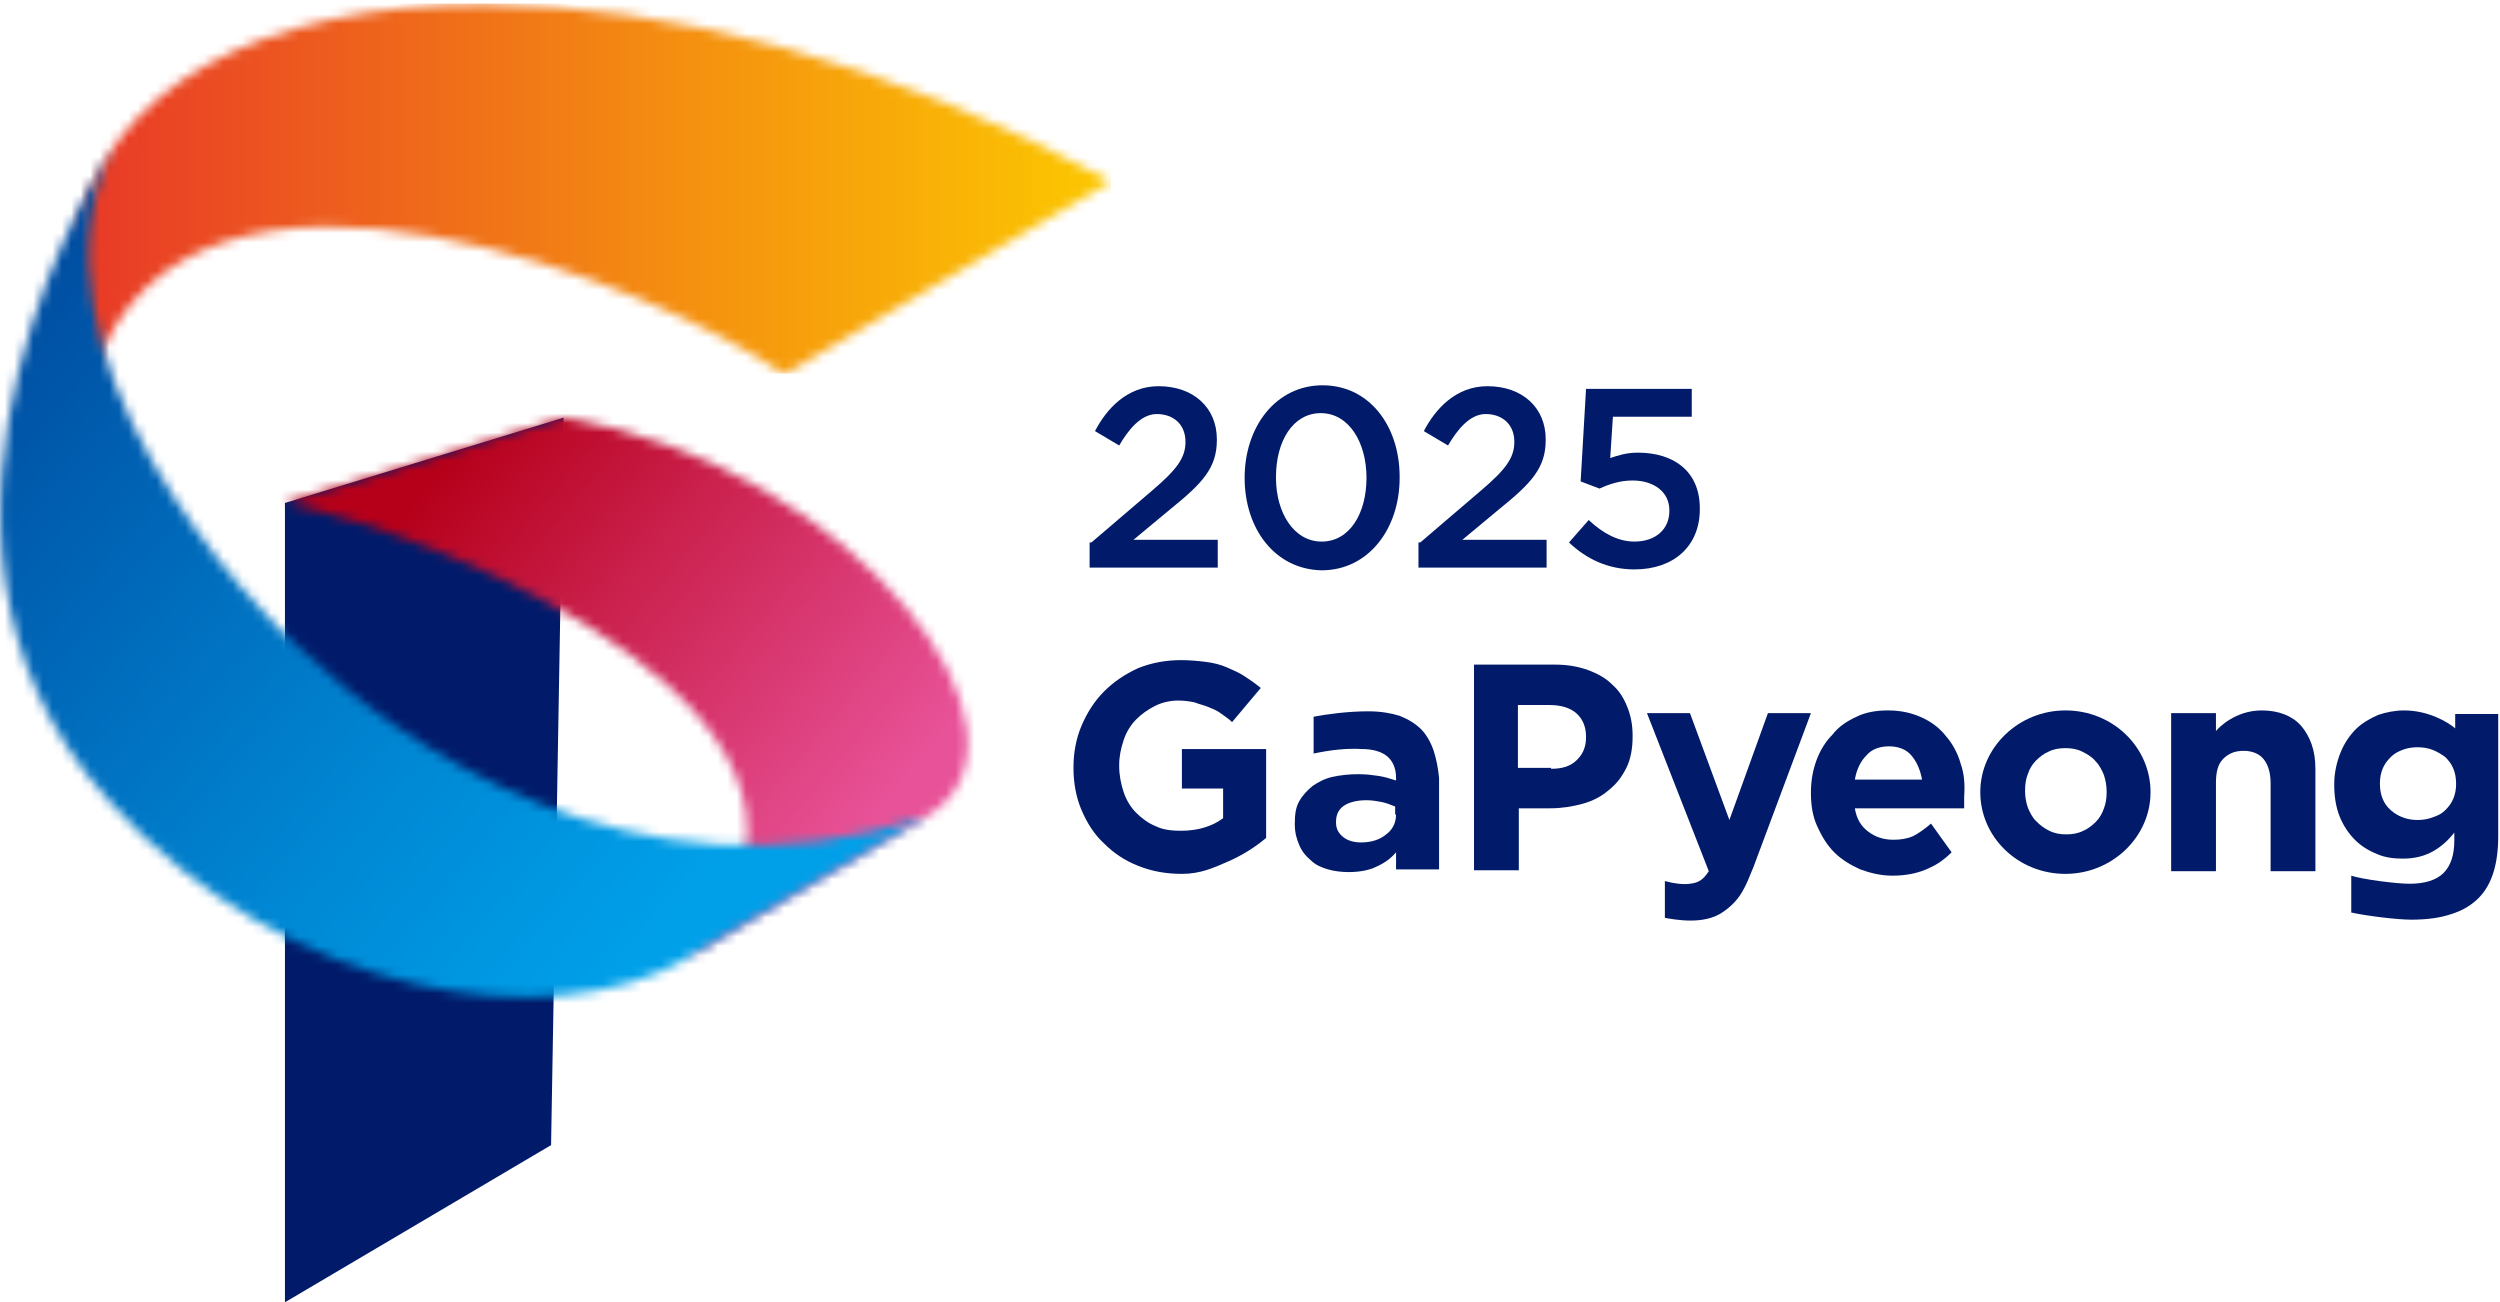
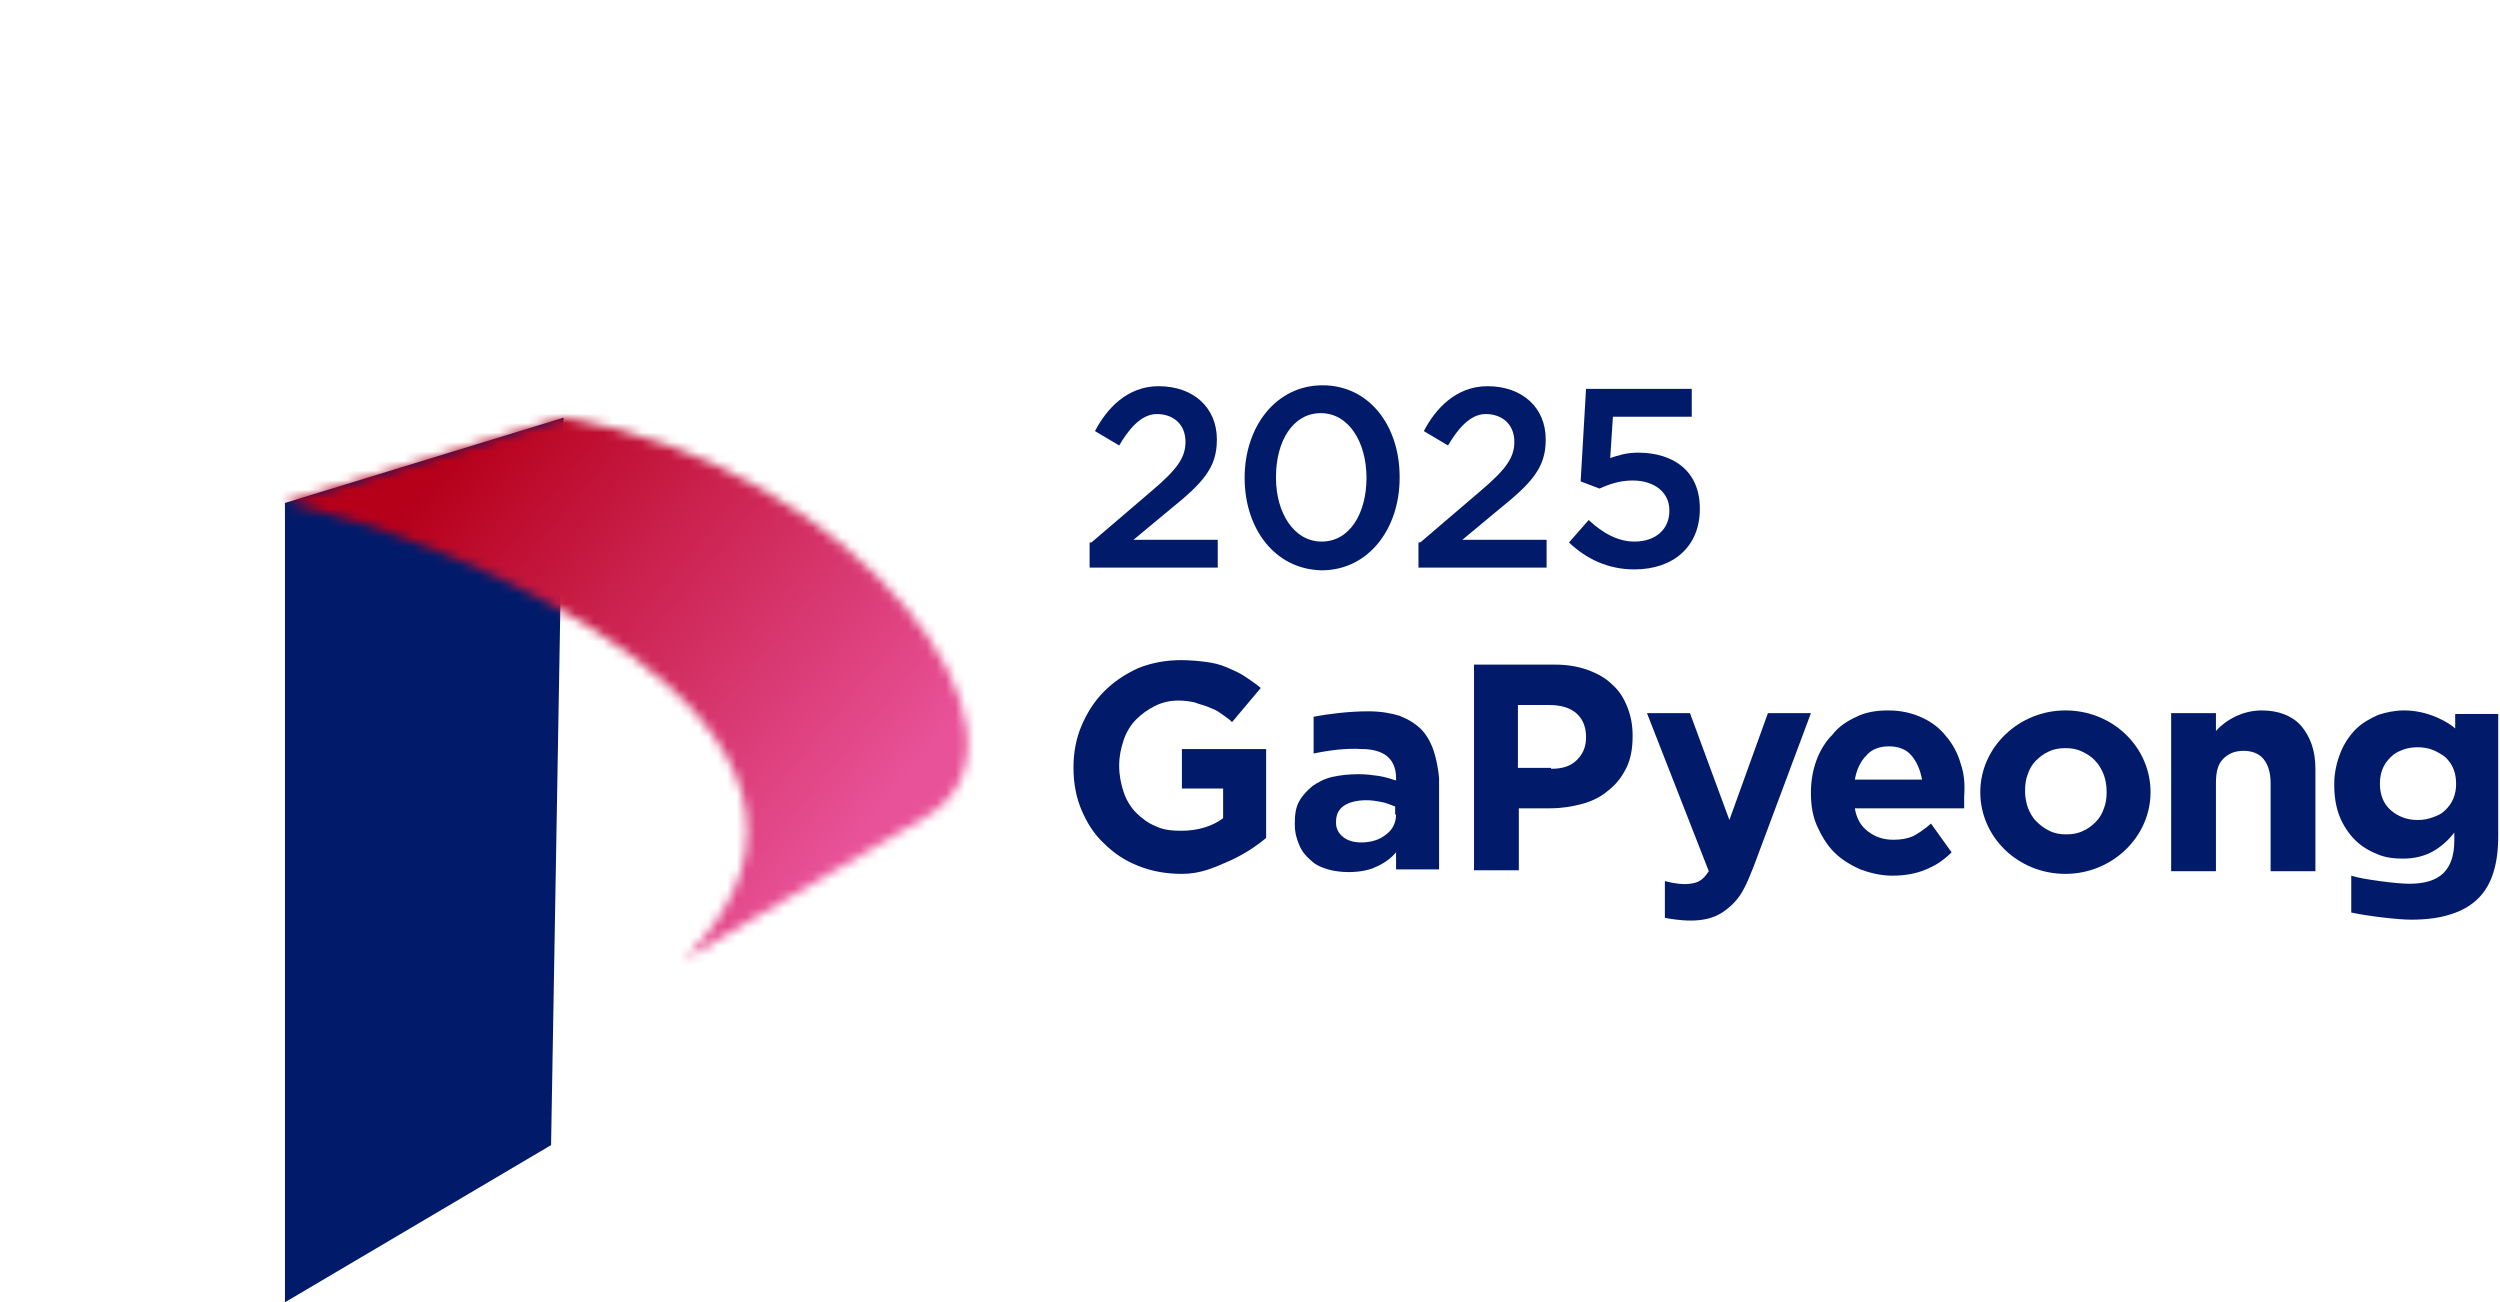
<svg xmlns="http://www.w3.org/2000/svg" width="263" height="137" viewBox="0 0 263 137" fill="none">
  <g clip-path="url(#clip0_565_2082)">
    <path d="M59.293 43.935L57.973 120.466L29.977 137V52.91" fill="#011B6A" />
    <mask id="mask0_565_2082" style="mask-type:luminance" maskUnits="userSpaceOnUse" x="29" y="43" width="73" height="58">
      <path d="M29.977 52.91C45.907 56.028 96.528 76.059 72.019 100.908C72.019 100.908 92.852 88.625 97.471 85.885C111.327 77.759 90.306 49.131 59.293 43.935L29.977 52.91Z" fill="white" />
    </mask>
    <g mask="url(#mask0_565_2082)">
      <path d="M63.158 3.874L139.23 67.177L78.146 140.968L2.074 77.665L63.158 3.874Z" fill="url(#paint0_linear_565_2082)" />
    </g>
    <mask id="mask1_565_2082" style="mask-type:luminance" maskUnits="userSpaceOnUse" x="7" y="0" width="110" height="40">
      <path d="M8.013 24.944C7.353 28.25 8.673 35.242 9.898 39.116C19.89 9.448 70.228 30.612 82.483 39.399L116.889 19.085C93.229 6.236 69.945 0.472 50.998 0.472C27.62 0.378 10.935 9.259 8.013 24.944Z" fill="white" />
    </mask>
    <g mask="url(#mask1_565_2082)">
-       <path d="M116.889 0.378H7.353V39.305H116.889V0.378Z" fill="url(#paint1_linear_565_2082)" />
-     </g>
+       </g>
    <mask id="mask2_565_2082" style="mask-type:luminance" maskUnits="userSpaceOnUse" x="0" y="15" width="98" height="90">
-       <path d="M11.406 84.184C30.259 105.254 58.256 109.033 72.019 100.908L97.471 85.885C66.457 96.278 41.571 77.57 32.333 68.878C26.206 63.965 1.414 36.754 11.878 15.59C11.878 15.59 -14.422 55.461 11.406 84.184Z" fill="white" />
-     </mask>
+       </mask>
    <g mask="url(#mask2_565_2082)">
      <path d="M32.145 -39.683L143.378 54.422L50.903 164.305L-60.33 70.106L32.145 -39.683Z" fill="url(#paint2_linear_565_2082)" />
    </g>
    <path d="M114.815 57.068L121.226 51.588C123.771 49.415 124.713 48.186 124.713 46.486C124.713 44.596 123.394 43.557 121.697 43.557C120 43.557 118.68 45.257 117.738 46.864L115.193 45.352C116.418 42.99 118.586 40.628 121.885 40.628C125.562 40.628 128.013 42.895 128.013 46.202V46.297C128.013 49.226 126.504 50.832 123.111 53.572L119.246 56.784H128.107V59.713H114.627V57.068H114.815Z" fill="#011B6A" />
    <path d="M130.935 50.265C130.935 44.879 134.234 40.533 139.136 40.533C144.037 40.533 147.242 44.785 147.242 50.17V50.265C147.242 55.65 143.943 59.997 139.041 59.997C134.14 59.902 130.935 55.65 130.935 50.265ZM143.755 50.265C143.755 46.486 141.869 43.462 138.947 43.462C136.025 43.462 134.234 46.391 134.234 50.17V50.265C134.234 53.95 136.119 56.973 139.041 56.973C141.964 56.973 143.755 54.044 143.755 50.265Z" fill="#011B6A" />
    <path d="M165.059 57.068L167.132 54.706C168.641 56.123 170.243 56.973 171.94 56.973C174.202 56.973 175.616 55.65 175.616 53.761V53.666C175.616 51.777 174.014 50.548 171.751 50.548C170.432 50.548 169.301 50.926 168.264 51.399L166.284 50.643L166.85 40.911H177.973V43.84H169.678L169.395 48.186C170.243 47.903 171.092 47.619 172.317 47.619C175.993 47.619 178.821 49.509 178.821 53.477V53.572C178.821 57.446 176.088 59.902 171.94 59.902C169.112 59.902 166.85 58.768 165.059 57.068Z" fill="#011B6A" />
    <path d="M149.411 57.068L155.821 51.588C158.366 49.415 159.309 48.186 159.309 46.486C159.309 44.596 157.989 43.557 156.292 43.557C154.595 43.557 153.276 45.257 152.333 46.864L149.788 45.352C151.013 42.99 153.181 40.628 156.481 40.628C160.157 40.628 162.608 42.895 162.608 46.202V46.297C162.608 49.226 161.1 50.832 157.706 53.572L153.841 56.784H162.702V59.713H149.222V57.068H149.411Z" fill="#011B6A" />
    <path d="M124.336 91.932C122.639 91.932 121.131 91.648 119.717 91.081C118.303 90.514 117.172 89.759 116.135 88.719C115.098 87.775 114.344 86.546 113.779 85.223C113.213 83.901 112.93 82.389 112.93 80.783V80.688C112.93 79.177 113.213 77.665 113.779 76.342C114.344 75.019 115.098 73.791 116.135 72.752C117.172 71.712 118.303 70.957 119.717 70.295C121.131 69.728 122.639 69.445 124.242 69.445C125.185 69.445 126.127 69.539 126.881 69.634C127.636 69.728 128.39 69.917 129.05 70.201C129.709 70.484 130.369 70.768 130.935 71.145C131.5 71.523 132.066 71.901 132.632 72.374L129.615 75.964C129.238 75.586 128.767 75.303 128.39 75.019C128.013 74.736 127.541 74.547 127.07 74.358C126.599 74.169 126.127 74.075 125.656 73.885C125.185 73.791 124.619 73.697 123.959 73.697C123.111 73.697 122.262 73.885 121.508 74.263C120.754 74.641 120.094 75.114 119.529 75.681C118.963 76.248 118.492 77.003 118.209 77.854C117.926 78.704 117.738 79.555 117.738 80.499V80.594C117.738 81.539 117.926 82.483 118.209 83.334C118.492 84.184 118.963 84.94 119.529 85.507C120.094 86.074 120.848 86.641 121.603 86.924C122.357 87.302 123.299 87.397 124.242 87.397C126.033 87.397 127.541 86.924 128.672 86.074V82.956H124.336V78.799H133.197V88.152C132.066 89.097 130.746 89.948 129.238 90.609C127.73 91.27 126.316 91.932 124.336 91.932Z" fill="#011B6A" />
    <path d="M155.066 69.917H163.55C164.87 69.917 166.001 70.106 167.038 70.484C168.075 70.862 168.923 71.335 169.583 71.996C170.337 72.657 170.809 73.413 171.186 74.358C171.563 75.303 171.751 76.248 171.751 77.381V77.476C171.751 78.704 171.563 79.838 171.091 80.783C170.62 81.728 170.055 82.483 169.206 83.145C168.452 83.806 167.509 84.279 166.473 84.562C165.436 84.846 164.304 85.034 163.079 85.034H159.78V91.554H155.066V69.917ZM163.173 80.877C164.399 80.877 165.247 80.594 165.907 79.932C166.567 79.271 166.85 78.515 166.85 77.57V77.476C166.85 76.436 166.472 75.586 165.813 75.019C165.153 74.452 164.21 74.169 162.985 74.169H159.685V80.783H163.173V80.877Z" fill="#011B6A" />
    <path d="M206.253 80.31C205.97 79.271 205.404 78.232 204.744 77.476C204.084 76.626 203.236 75.964 202.199 75.492C201.162 75.019 200.031 74.736 198.617 74.736C197.392 74.736 196.26 74.925 195.318 75.397C194.281 75.87 193.432 76.436 192.773 77.287C192.018 78.043 191.453 78.988 191.076 80.027C190.699 81.066 190.51 82.2 190.51 83.334V83.428C190.51 84.751 190.699 85.885 191.17 86.924C191.641 87.963 192.207 88.908 192.961 89.664C193.715 90.42 194.658 90.987 195.695 91.459C196.732 91.837 197.863 92.121 199.088 92.121C200.597 92.121 201.916 91.837 203.048 91.27C203.896 90.892 204.65 90.326 205.31 89.664L203.142 86.641C202.482 87.208 201.822 87.68 201.256 87.963C200.597 88.247 199.937 88.341 199.183 88.341C198.146 88.341 197.297 88.058 196.543 87.491C195.789 86.924 195.318 86.168 195.129 85.034H206.63C206.63 84.846 206.63 84.562 206.63 84.373C206.63 84.184 206.63 83.995 206.63 83.806C206.724 82.483 206.63 81.35 206.253 80.31ZM195.129 82.011C195.318 80.972 195.695 80.121 196.355 79.46C196.92 78.799 197.769 78.515 198.711 78.515C199.654 78.515 200.502 78.799 201.068 79.46C201.634 80.121 202.011 80.972 202.199 82.011H195.129Z" fill="#011B6A" />
    <path d="M228.405 75.019H233.118V76.909C233.401 76.531 235.192 74.736 237.926 74.736C239.717 74.736 241.131 75.303 242.073 76.342C243.016 77.476 243.581 78.893 243.581 80.877V91.648H238.868V82.389C238.868 81.255 238.585 80.405 238.114 79.838C237.643 79.271 236.889 78.988 236.04 78.988C235.098 78.988 234.438 79.271 233.872 79.838C233.307 80.405 233.118 81.255 233.118 82.389V91.648H228.405V75.019Z" fill="#011B6A" />
    <path d="M150.824 78.988C150.542 78.137 150.07 77.287 149.505 76.72C148.939 76.153 148.185 75.681 147.242 75.303C146.3 75.019 145.263 74.83 143.943 74.83C141.869 74.83 139.701 75.114 138.193 75.397V79.271C139.984 78.893 141.681 78.704 143.283 78.799C144.414 78.799 145.357 79.082 145.923 79.555C146.488 80.027 146.865 80.783 146.865 81.822V82.106C146.3 81.916 145.64 81.728 145.074 81.633C144.414 81.539 143.755 81.444 142.906 81.444C141.964 81.444 141.021 81.539 140.173 81.728C139.324 81.916 138.664 82.294 138.099 82.672C137.533 83.145 137.062 83.617 136.685 84.279C136.308 84.94 136.213 85.696 136.213 86.641V86.735C136.213 87.585 136.402 88.247 136.685 88.908C136.968 89.57 137.345 90.042 137.91 90.514C138.381 90.987 139.041 91.27 139.701 91.459C140.361 91.648 141.115 91.743 141.869 91.743C143 91.743 144.037 91.554 144.792 91.176C145.64 90.798 146.3 90.326 146.865 89.664V91.459H151.39V81.822C151.296 80.877 151.107 79.838 150.824 78.988ZM146.865 85.696C146.865 86.546 146.488 87.302 145.828 87.775C145.169 88.341 144.226 88.625 143.189 88.625C142.435 88.625 141.775 88.436 141.304 88.058C140.832 87.68 140.55 87.208 140.55 86.546V86.452C140.55 85.696 140.832 85.129 141.398 84.751C141.964 84.373 142.812 84.184 143.755 84.184C144.32 84.184 144.886 84.279 145.357 84.373C145.828 84.468 146.3 84.656 146.771 84.846V85.696H146.865Z" fill="#011B6A" />
    <path d="M185.986 75.019L181.932 86.263L177.784 75.019H173.26L179.764 91.648C179.104 92.688 178.539 92.876 177.784 92.971C177.125 93.066 176.182 92.971 175.145 92.688V96.561C176.276 96.75 179.198 97.317 181.178 95.995C183.158 94.672 183.629 93.254 184.477 91.176L190.51 75.019H185.986Z" fill="#011B6A" />
    <path d="M217.281 74.736C212.38 74.736 208.326 78.61 208.326 83.334C208.326 88.058 212.285 91.932 217.281 91.932C222.183 91.932 226.237 88.058 226.237 83.334C226.237 78.61 222.277 74.736 217.281 74.736ZM221.618 83.334C221.618 83.995 221.523 84.562 221.335 85.034C221.146 85.601 220.863 86.074 220.486 86.452C220.109 86.83 219.638 87.208 219.167 87.397C218.601 87.68 218.035 87.775 217.376 87.775C216.716 87.775 216.15 87.68 215.585 87.397C215.019 87.113 214.642 86.83 214.171 86.357C213.794 85.979 213.511 85.412 213.322 84.94C213.134 84.373 213.039 83.806 213.039 83.239V83.145C213.039 82.483 213.134 81.916 213.322 81.444C213.511 80.877 213.794 80.405 214.171 80.027C214.548 79.649 215.019 79.271 215.49 79.082C216.056 78.799 216.622 78.704 217.281 78.704C217.941 78.704 218.507 78.799 219.072 79.082C219.638 79.365 220.109 79.649 220.486 80.121C220.863 80.499 221.146 81.066 221.335 81.539C221.523 82.106 221.618 82.672 221.618 83.334Z" fill="#011B6A" />
    <path d="M258.287 75.019V76.626C257.533 75.964 255.459 74.736 252.914 74.736C251.971 74.736 251.028 74.925 250.18 75.208C249.332 75.586 248.483 76.059 247.823 76.72C247.164 77.381 246.598 78.232 246.221 79.177C245.844 80.121 245.561 81.255 245.561 82.483V82.578C245.561 83.806 245.75 84.94 246.127 85.885C246.504 86.83 247.069 87.68 247.729 88.341C248.389 89.003 249.143 89.475 250.086 89.853C250.934 90.231 251.877 90.326 252.819 90.326C254.045 90.326 255.082 90.042 255.93 89.57C256.779 89.097 257.533 88.436 258.193 87.585V88.436C258.193 89.948 257.816 91.081 257.061 91.837C256.307 92.593 255.082 92.971 253.479 92.971C252.065 92.971 248.483 92.499 247.352 92.121V95.995C249.049 96.372 252.254 96.75 253.668 96.75C255.27 96.75 256.684 96.561 257.816 96.183C259.041 95.805 259.984 95.239 260.738 94.483C262.152 93.066 262.812 90.892 262.812 87.963V75.114H258.287V75.019ZM258.381 82.483C258.381 83.05 258.287 83.523 258.098 83.995C257.91 84.468 257.627 84.846 257.25 85.223C256.873 85.601 256.496 85.79 255.93 85.979C255.459 86.168 254.893 86.263 254.328 86.263C253.197 86.263 252.254 85.885 251.5 85.223C250.746 84.562 250.369 83.617 250.369 82.483V82.389C250.369 81.822 250.463 81.35 250.651 80.877C250.84 80.405 251.123 80.027 251.5 79.649C251.877 79.271 252.254 79.082 252.725 78.893C253.197 78.704 253.762 78.61 254.328 78.61C254.893 78.61 255.459 78.704 255.93 78.893C256.402 79.082 256.873 79.365 257.25 79.649C257.627 80.027 257.91 80.405 258.098 80.877C258.287 81.35 258.381 81.822 258.381 82.483Z" fill="#011B6A" />
  </g>
  <defs>
    <linearGradient id="paint0_linear_565_2082" x1="44.952" y1="51.023" x2="89.998" y2="88.345" gradientUnits="userSpaceOnUse">
      <stop stop-color="#B6001A" />
      <stop offset="0.383" stop-color="#CA204C" />
      <stop offset="1" stop-color="#E85298" />
    </linearGradient>
    <linearGradient id="paint1_linear_565_2082" x1="7.808" y1="19.854" x2="116.865" y2="19.854" gradientUnits="userSpaceOnUse">
      <stop stop-color="#E83828" />
      <stop offset="0.613" stop-color="#F5930F" />
      <stop offset="1" stop-color="#FCC800" />
    </linearGradient>
    <linearGradient id="paint2_linear_565_2082" x1="3.513" y1="30.118" x2="75.676" y2="90.909" gradientUnits="userSpaceOnUse">
      <stop stop-color="#004EA2" />
      <stop offset="0.663" stop-color="#0088D4" />
      <stop offset="1" stop-color="#00A0E9" />
    </linearGradient>
    <clipPath id="clip0_565_2082">
      <rect width="263" height="137" fill="white" />
    </clipPath>
  </defs>
</svg>